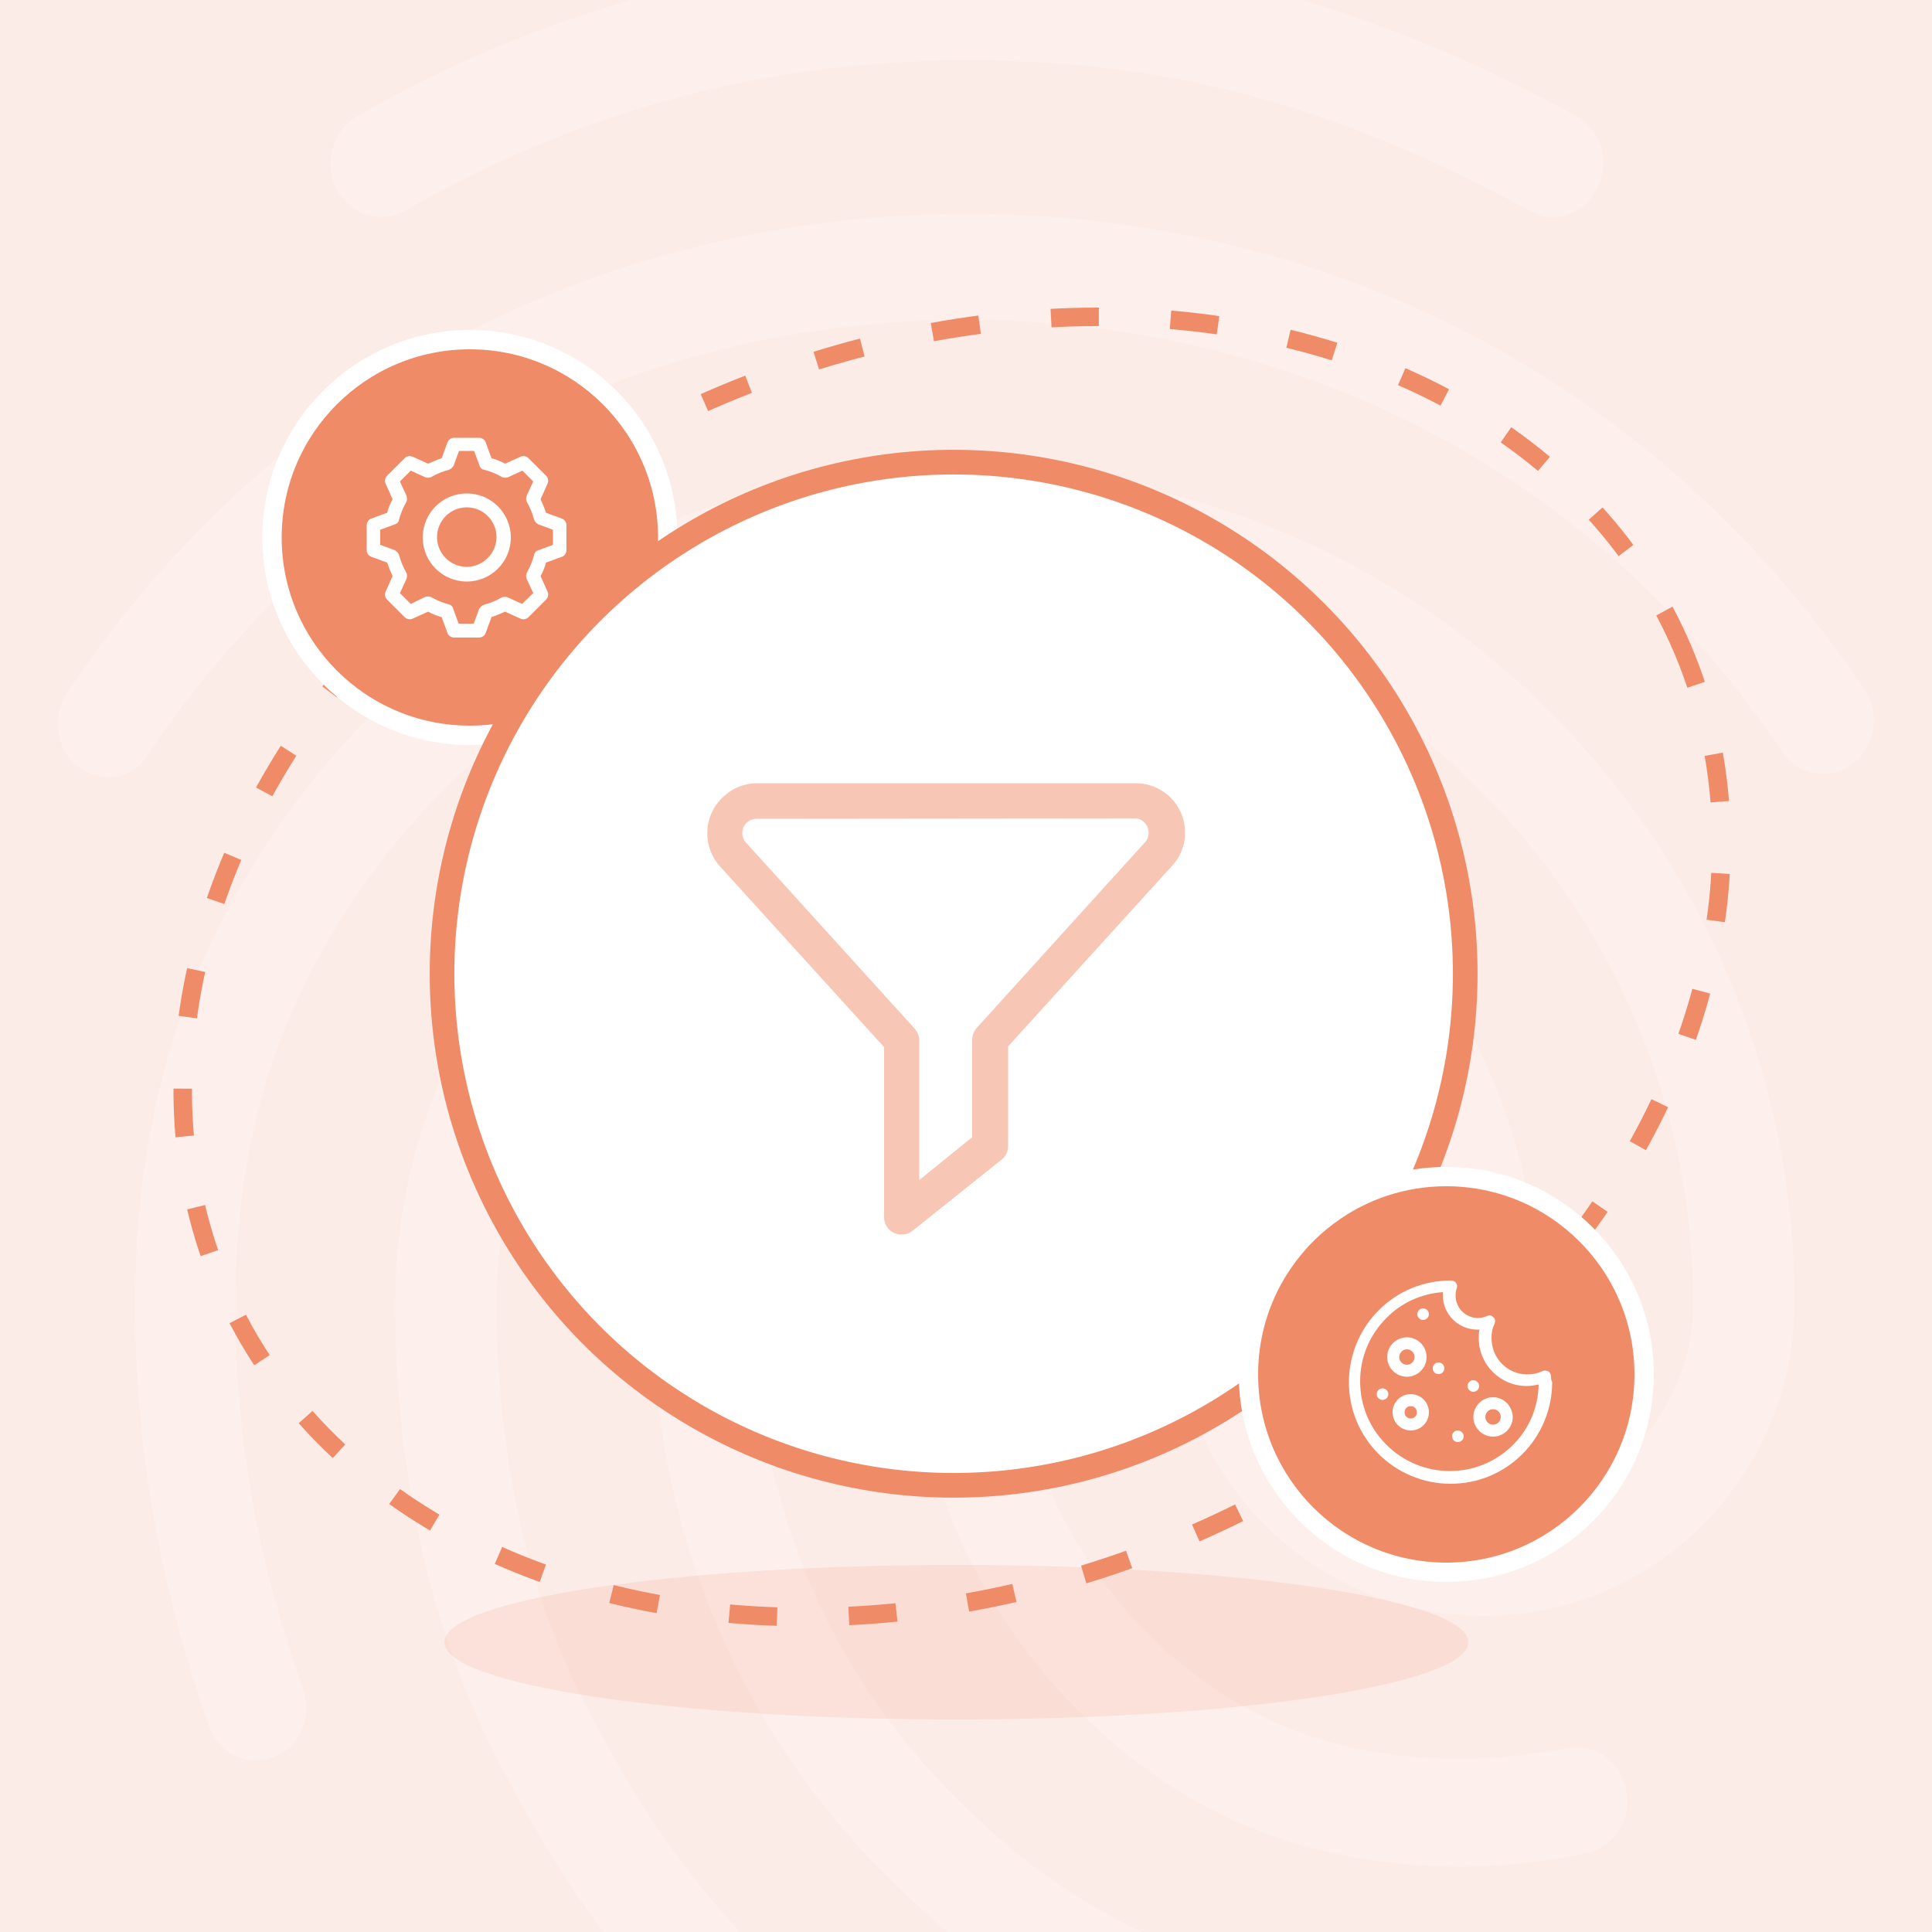
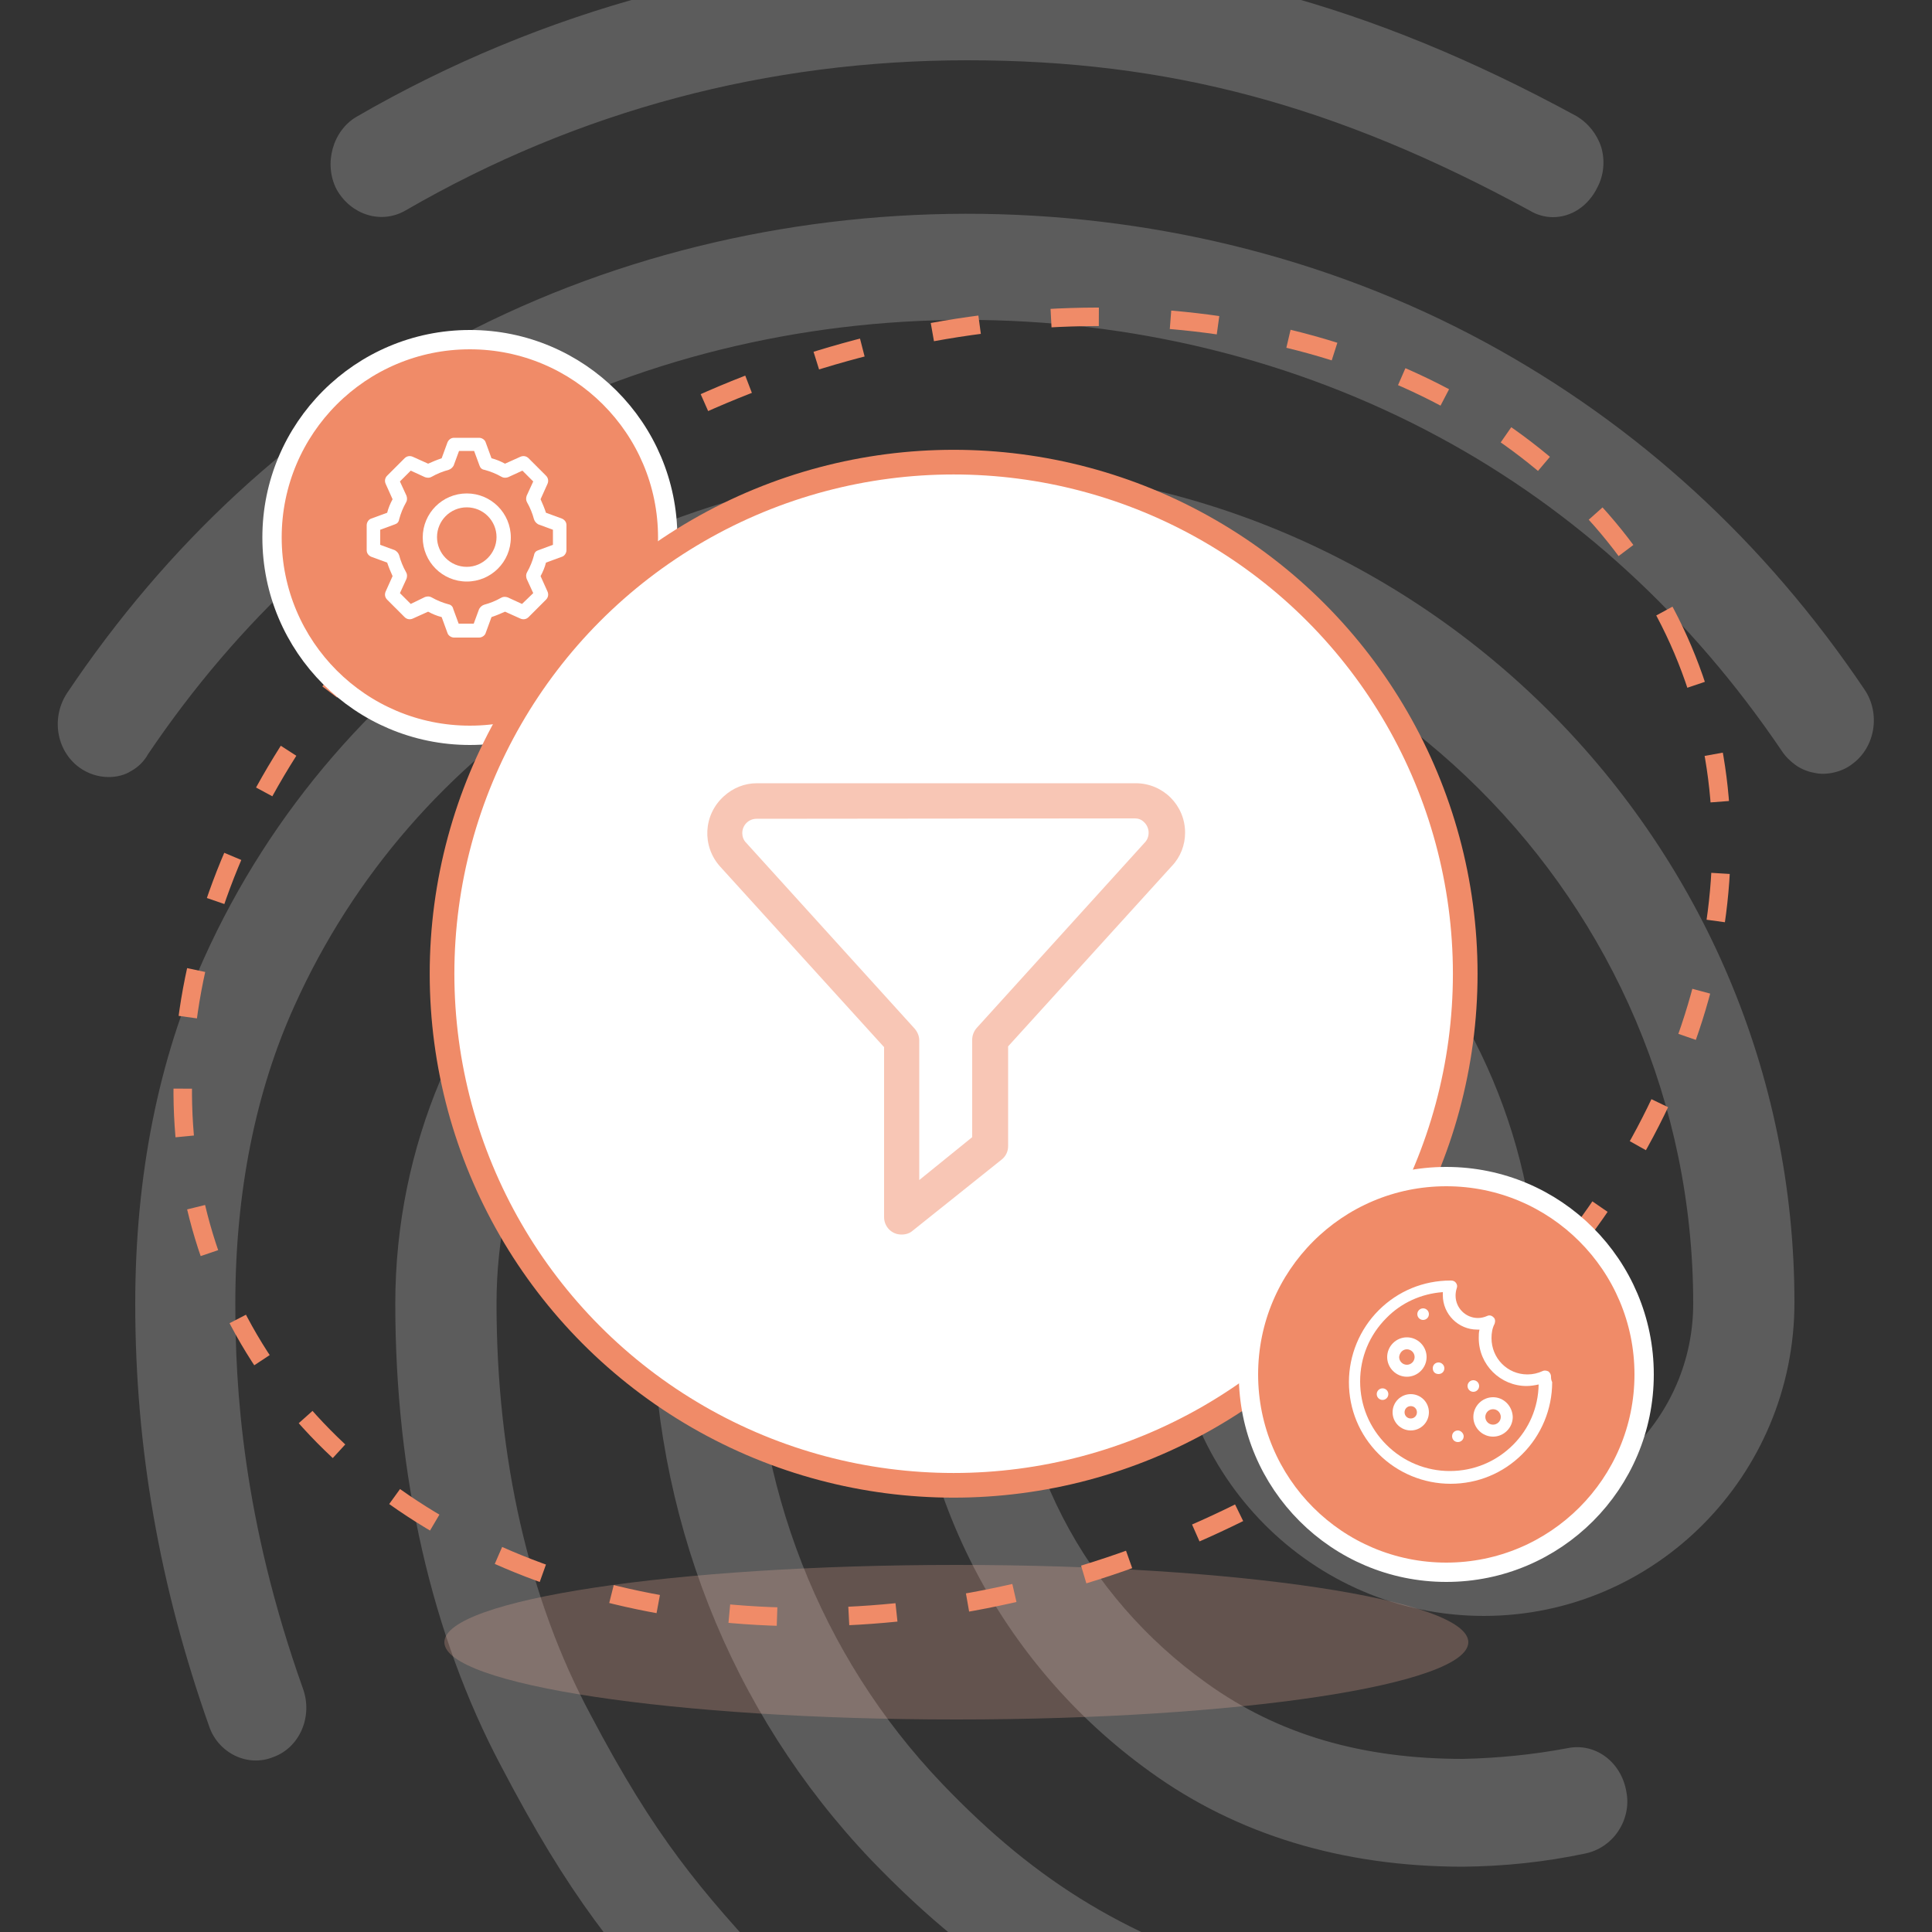
<svg xmlns="http://www.w3.org/2000/svg" xmlns:xlink="http://www.w3.org/1999/xlink" version="1.1" id="Layer_1" x="0px" y="0px" width="500px" height="500px" viewBox="0 0 500 500" style="enable-background:new 0 0 500 500;" xml:space="preserve">
  <rect x="0" y="0" width="500" height="500" fill="#333333" stroke="none" />
  <style type="text/css">
	.st0{clip-path:url(#SVGID_00000029011103921037289490000011660122091045461901_);fill:none;}
	.st1{clip-path:url(#SVGID_00000029011103921037289490000011660122091045461901_);fill:#FCECE7;}
	
		.st2{opacity:0.2;clip-path:url(#SVGID_00000029011103921037289490000011660122091045461901_);fill:#FFFFFF;enable-background:new    ;}
	
		.st3{opacity:0.25;clip-path:url(#SVGID_00000029011103921037289490000011660122091045461901_);fill:#F6B7A2;enable-background:new    ;}
	
		.st4{opacity:0.1;clip-path:url(#SVGID_00000029011103921037289490000011660122091045461901_);fill:#085FD9;enable-background:new    ;}
	
		.st5{clip-path:url(#SVGID_00000029011103921037289490000011660122091045461901_);fill:none;stroke:#F08B68;stroke-width:4.786;stroke-miterlimit:4;stroke-dasharray:12.38,18.57;}
	
		.st6{clip-path:url(#SVGID_00000029011103921037289490000011660122091045461901_);fill:#F08B68;stroke:#FFFFFF;stroke-width:5;stroke-miterlimit:4;}
	
		.st7{clip-path:url(#SVGID_00000029011103921037289490000011660122091045461901_);fill:#FFFFFF;stroke:#F08B68;stroke-width:6.382;}
	.st8{clip-path:url(#SVGID_00000029011103921037289490000011660122091045461901_);}
	.st9{fill:#FFFFFF;}
	.st10{clip-path:url(#SVGID_00000029011103921037289490000011660122091045461901_);fill:#F8C6B5;}
	.st11{clip-path:url(#SVGID_00000029011103921037289490000011660122091045461901_);fill:#FFFFFF;}
</style>
  <g>
</g>
  <g>
    <defs>
      <rect id="SVGID_1_" width="500" height="500" />
    </defs>
    <clipPath id="SVGID_00000139288226122956366280000015641894530933681537_">
      <use xlink:href="#SVGID_1_" style="overflow:visible;" />
    </clipPath>
    <rect style="clip-path:url(#SVGID_00000139288226122956366280000015641894530933681537_);fill:none;" width="500" height="500" />
    <rect style="clip-path:url(#SVGID_00000139288226122956366280000015641894530933681537_);fill:none;" width="500" height="500" />
    <rect style="clip-path:url(#SVGID_00000139288226122956366280000015641894530933681537_);fill:none;" width="500" height="500" />
-     <rect style="clip-path:url(#SVGID_00000139288226122956366280000015641894530933681537_);fill:#FCECE7;" width="500" height="500" />
    <rect style="clip-path:url(#SVGID_00000139288226122956366280000015641894530933681537_);fill:none;" width="500" height="500" />
    <path style="opacity:0.2;clip-path:url(#SVGID_00000139288226122956366280000015641894530933681537_);fill:#FFFFFF;enable-background:new    ;" d="   M401.9,56.2c-2.1,0-4.2-0.6-6-1.7c-50.1-27.3-93.5-38.9-145.5-38.9c-51.7,0-100.8,13-145.5,38.9c-6.3,3.6-14.1,1.1-17.8-5.5   c-3.4-6.6-1-15.2,5.2-18.8c48-27.8,102.5-42.4,158-42.2C306-12,354.6,1,407.9,30c3.1,1.8,5.4,4.7,6.5,8.1c1,3.4,0.7,7.2-1,10.4   C411,53.4,406.6,56.2,401.9,56.2z M28.1,201.1c-2.7,0-5.4-0.9-7.6-2.5c-6-4.4-7.3-13-3.1-19.3c25.9-38.6,58.8-69,97.9-90.3   c82-44.7,187-45,269.3-0.3c39.2,21.3,72.1,51.4,97.9,89.7c4.2,6.1,2.9,14.9-3.1,19.3c-1.4,1.1-3,1.8-4.7,2.2s-3.5,0.5-5.2,0.1   c-1.7-0.3-3.4-1-4.8-2s-2.7-2.3-3.6-3.7c-23.5-34.7-53.3-62.1-88.5-81.1c-75-40.6-170.8-40.6-245.5,0.3   c-35.5,19.3-65.3,46.9-88.8,81.7c-1,1.8-2.5,3.3-4.3,4.3C32.3,200.6,30.2,201.1,28.1,201.1z M191.4,534.2c-1.7,0-3.5-0.4-5.1-1.1   c-1.6-0.7-3-1.8-4.1-3.1c-22.7-24-35-39.5-52.5-72.9c-18-33.9-27.4-75.3-27.4-119.7c0-82,66.4-148.8,147.9-148.8   S398,255.4,398,337.4c0,7.7-5.8,13.8-13.1,13.8s-13-6.1-13-13.8c0-66.8-54.6-121.2-121.7-121.2s-121.7,54.4-121.7,121.2   c0,39.7,8.3,76.5,24.3,106.3c16.7,31.7,28.2,45.3,48.3,66.8c2.4,2.7,3.7,6.2,3.7,9.8s-1.3,7.1-3.7,9.8   C198.5,532.6,195,534.1,191.4,534.2z M378.6,483.1c-31.1,0-58.5-8.3-81-24.6c-19.2-13.8-34.9-32-45.7-53.1s-16.5-44.4-16.5-68.1   c0-7.7,5.8-13.8,13.1-13.8s13.1,6.1,13.1,13.8c0,19.2,4.6,38.2,13.4,55.3c8.8,17.1,21.6,31.8,37.3,43   c18.5,13.3,40.2,19.6,66.3,19.6c9.1-0.2,18.2-1.1,27.2-2.8c7.1-1.4,13.8,3.6,15.1,11.3c0.7,3.5-0.1,7.2-2.1,10.2s-5.1,5.1-8.6,5.8   C399.8,481.9,389.2,483,378.6,483.1z M326.1,540c-1.2,0-2.3-0.2-3.4-0.6c-41.5-12.1-68.7-28.4-97.2-58   c-36.6-38.4-56.7-89.4-56.7-144.1c0-44.7,36-81.1,80.4-81.1s80.4,36.4,80.4,81.2c0,29.5,24.3,53.5,54.3,53.5s54.3-24,54.3-53.5   c0-104.1-84.9-188.5-189.3-188.5c-74.2,0-142.1,43.6-172.6,111.2c-10.2,22.4-15.4,48.6-15.4,77.3c0,21.5,1.8,55.5,17.5,99.6   c2.6,7.2-0.8,15.2-7.6,17.7c-6.8,2.8-14.4-1.1-16.7-8C41.3,410.5,35,374.7,35,337.4c0-33.1,6-63.2,17.8-89.4   c34.7-77,111.8-127,196.1-127c118.8,0,215.5,96.9,215.5,216.1c0,44.7-36,81.1-80.4,81.1s-80.4-36.4-80.4-81.1   c0-29.5-24.3-53.6-54.3-53.6s-54.3,24-54.3,53.6c0,47.2,17.2,91.4,48.8,124.5c24.8,25.9,48.5,40.3,85.4,51c7.1,1.9,11,9.7,9.2,16.8   C337.1,535.9,331.6,540,326.1,540z" />
    <rect style="clip-path:url(#SVGID_00000139288226122956366280000015641894530933681537_);fill:none;" width="500" height="500" />
    <path style="opacity:0.25;clip-path:url(#SVGID_00000139288226122956366280000015641894530933681537_);fill:#F6B7A2;enable-background:new    ;" d="   M247.5,405c-73.1,0-132.5,9-132.5,20s59.4,20,132.5,20S380,436,380,425S320.6,405,247.5,405z" />
    <rect style="clip-path:url(#SVGID_00000139288226122956366280000015641894530933681537_);fill:none;" width="500" height="500" />
    <circle style="opacity:0.1;clip-path:url(#SVGID_00000139288226122956366280000015641894530933681537_);fill:#085FD9;enable-background:new    ;" cx="264.3" cy="245.6" r="62.2" />
    <ellipse transform="matrix(0.912 -0.41 0.41 0.912 -80.945 122.989)" style="clip-path:url(#SVGID_00000139288226122956366280000015641894530933681537_);fill:none;stroke:#F08B68;stroke-width:4.786;stroke-miterlimit:4;stroke-dasharray:12.38,18.57;" cx="246.4" cy="250.3" rx="206.2" ry="159.5" />
    <rect style="clip-path:url(#SVGID_00000139288226122956366280000015641894530933681537_);fill:none;" width="500" height="500" />
    <circle style="opacity:0.1;clip-path:url(#SVGID_00000139288226122956366280000015641894530933681537_);fill:#085FD9;enable-background:new    ;" cx="247.6" cy="252.2" r="130.8" />
    <rect style="clip-path:url(#SVGID_00000139288226122956366280000015641894530933681537_);fill:none;" width="500" height="500" />
    <circle style="clip-path:url(#SVGID_00000139288226122956366280000015641894530933681537_);fill:#F08B68;stroke:#FFFFFF;stroke-width:5;stroke-miterlimit:4;" cx="121.6" cy="139.1" r="51.2" />
    <rect style="clip-path:url(#SVGID_00000139288226122956366280000015641894530933681537_);fill:none;" width="500" height="500" />
    <circle style="clip-path:url(#SVGID_00000139288226122956366280000015641894530933681537_);fill:#FFFFFF;stroke:#F08B68;stroke-width:6.382;" cx="246.8" cy="252" r="132.4" />
    <ellipse style="clip-path:url(#SVGID_00000139288226122956366280000015641894530933681537_);fill:#F08B68;stroke:#FFFFFF;stroke-width:5;stroke-miterlimit:4;" cx="374.3" cy="355.7" rx="51.2" ry="51.2" />
    <rect style="clip-path:url(#SVGID_00000139288226122956366280000015641894530933681537_);fill:none;" width="500" height="500" />
    <g style="clip-path:url(#SVGID_00000139288226122956366280000015641894530933681537_);">
      <path class="st9" d="M401.4,356.2c0-0.5-0.3-1-0.7-1.3c-0.5-0.2-1-0.3-1.4-0.1c-1.3,0.6-2.6,0.9-4,0.9c-5.2,0-9.3-4.2-9.3-9.4    c0-1.3,0.2-2.6,0.8-3.7c0.2-0.6,0.2-1.3-0.3-1.7c-0.5-0.5-1.1-0.6-1.7-0.3c-0.7,0.3-1.5,0.5-2.3,0.5c-3.2,0-5.8-2.6-5.8-5.8    c0-0.6,0.1-1.3,0.3-1.9c0.2-0.5,0.1-1-0.2-1.4c-0.3-0.4-0.7-0.6-1.3-0.6l0,0h-0.1c-7,0-13.6,2.7-18.6,7.7    c-4.9,4.9-7.7,11.6-7.7,18.6s2.7,13.6,7.7,18.6c4.9,4.9,11.6,7.7,18.6,7.7s13.6-2.7,18.6-7.7c4.9-4.9,7.7-11.6,7.7-18.6    C401.4,357.1,401.4,356.6,401.4,356.2L401.4,356.2z M391.6,373.9c-4.4,4.4-10.2,6.8-16.4,6.8c-6.1,0-12-2.4-16.4-6.8    s-6.8-10.2-6.8-16.4s2.4-12,6.8-16.4c3.9-4,9.1-6.3,14.6-6.7c0,0.2,0,0.6,0,0.8c0,4.9,4,8.9,8.9,8.9c0.2,0,0.5,0,0.6,0    c-0.2,0.7-0.2,1.4-0.2,2.2c0,6.9,5.6,12.4,12.4,12.4c1,0,2.2-0.2,3.1-0.4C398.1,364.3,395.7,369.8,391.6,373.9L391.6,373.9z" />
      <path class="st9" d="M364.1,356.3c2.8,0,5.1-2.3,5.1-5.1s-2.3-5.1-5.1-5.1s-5.1,2.3-5.1,5.1S361.3,356.3,364.1,356.3z     M364.1,349.2c1.1,0,2,0.9,2,2s-0.9,2-2,2s-2-0.9-2-2C362.2,350.1,363,349.2,364.1,349.2L364.1,349.2z" />
      <path class="st9" d="M365.1,360.8c-2.6,0-4.7,2.1-4.7,4.7s2.1,4.7,4.7,4.7s4.7-2.1,4.7-4.7S367.7,360.8,365.1,360.8z M365.1,367.1    c-0.9,0-1.6-0.7-1.6-1.6s0.7-1.6,1.6-1.6s1.6,0.7,1.6,1.6S366,367.1,365.1,367.1z" />
      <path class="st9" d="M386.4,361.6c-2.8,0-5.1,2.3-5.1,5.1s2.3,5.1,5.1,5.1s5.1-2.3,5.1-5.1C391.4,363.9,389.2,361.6,386.4,361.6    L386.4,361.6z M386.4,368.7c-1.1,0-2-0.9-2-2s0.9-2,2-2s2,0.9,2,2C388.4,367.9,387.4,368.7,386.4,368.7L386.4,368.7z" />
      <path class="st9" d="M377.3,370.2c-0.8,0-1.5,0.6-1.5,1.5c0,0.8,0.6,1.5,1.5,1.5c0.8,0,1.5-0.6,1.5-1.5    C378.8,371,378.1,370.2,377.3,370.2z" />
      <ellipse class="st9" cx="368.3" cy="340.1" rx="1.5" ry="1.5" />
      <ellipse class="st9" cx="357.8" cy="360.8" rx="1.5" ry="1.5" />
      <path class="st9" d="M372.3,352.6c-0.8,0-1.5,0.6-1.5,1.5s0.6,1.5,1.5,1.5c0.8,0,1.5-0.6,1.5-1.5    C373.8,353.3,373.1,352.6,372.3,352.6z" />
      <ellipse class="st9" cx="381.3" cy="358.7" rx="1.5" ry="1.5" />
    </g>
    <rect style="clip-path:url(#SVGID_00000139288226122956366280000015641894530933681537_);fill:none;" width="500" height="500" />
    <path style="clip-path:url(#SVGID_00000139288226122956366280000015641894530933681537_);fill:#F8C6B5;" d="M233.3,319.5   c-2.6,0-4.5-2.1-4.5-4.5v-44l-42.4-46.7c-4.8-5.3-4.4-13.4,0.9-18.2c2.4-2.2,5.4-3.4,8.6-3.4h98c7.1,0,12.8,5.7,12.8,12.8   c0,3.2-1.2,6.3-3.4,8.6l-42.4,46.7v25.8c0,1.4-0.6,2.7-1.8,3.6l-22.9,18.3C235.4,319.2,234.4,319.5,233.3,319.5z M195.8,211.9   c-2.1,0-3.7,1.7-3.7,3.7c0,0.9,0.3,1.8,1,2.5l43.6,48.1c0.7,0.8,1.2,1.9,1.2,3v36.2l13.7-11.1v-25.2c0-1.1,0.4-2.2,1.2-3.1   l43.6-48.1c1.3-1.5,1.1-3.9-0.4-5.2c-0.6-0.6-1.4-0.9-2.3-0.9L195.8,211.9L195.8,211.9z" />
    <rect style="clip-path:url(#SVGID_00000139288226122956366280000015641894530933681537_);fill:none;" width="500" height="500" />
    <path style="clip-path:url(#SVGID_00000139288226122956366280000015641894530933681537_);fill:#FFFFFF;" d="M125.7,163.8l1.5-4.1   c1.2-0.4,2.4-0.9,3.5-1.4l4,1.8c0.7,0.3,1.5,0.2,2.1-0.4l4.5-4.5c0.6-0.6,0.7-1.4,0.4-2.1l-1.8-4c0.6-1.1,1.1-2.3,1.4-3.5l4.1-1.5   c0.7-0.2,1.2-1,1.2-1.7v-6.5c0-0.8-0.5-1.4-1.2-1.7l-4.1-1.5c-0.4-1.2-0.9-2.4-1.4-3.5l1.8-4c0.3-0.7,0.2-1.5-0.4-2.1l-4.5-4.5   c-0.6-0.6-1.4-0.7-2.1-0.4l-4,1.8c-1.1-0.6-2.3-1.1-3.5-1.4l-1.5-4.1c-0.2-0.7-1-1.2-1.7-1.2h-6.5c-0.8,0-1.4,0.5-1.7,1.2l-1.5,4.1   c-1.2,0.4-2.4,0.9-3.5,1.4l-4-1.8c-0.7-0.3-1.5-0.2-2.1,0.4l-4.5,4.5c-0.6,0.6-0.7,1.4-0.4,2.1l1.8,4c-0.6,1.1-1.1,2.3-1.4,3.5   l-4.1,1.5c-0.7,0.2-1.2,1-1.2,1.7v6.5c0,0.8,0.5,1.4,1.2,1.7l4.1,1.5c0.4,1.2,0.9,2.4,1.4,3.5l-1.8,4c-0.3,0.7-0.2,1.5,0.4,2.1   l4.5,4.5c0.6,0.6,1.4,0.7,2.1,0.4l4-1.8c1.1,0.6,2.3,1.1,3.5,1.4l1.5,4.1c0.2,0.7,1,1.2,1.7,1.2h6.5   C124.7,165,125.5,164.5,125.7,163.8L125.7,163.8z M116.1,156.4c-1.5-0.4-3-1-4.4-1.8c-0.5-0.3-1.1-0.3-1.7-0.1l-3.7,1.8l-2.8-2.8   l1.7-3.7c0.2-0.6,0.2-1.2-0.1-1.7c-0.8-1.4-1.4-2.9-1.8-4.4c-0.2-0.6-0.6-1-1.1-1.3l-3.8-1.4v-3.9l3.8-1.4c0.6-0.2,1-0.6,1.1-1.3   c0.4-1.5,1-3,1.8-4.4c0.3-0.5,0.3-1.1,0.1-1.7l-1.7-3.7l2.8-2.8l3.7,1.7c0.6,0.2,1.2,0.2,1.7-0.1c1.4-0.8,2.9-1.4,4.4-1.8   c0.6-0.2,1-0.6,1.3-1.1l1.4-3.8h3.9l1.4,3.8c0.2,0.6,0.6,1,1.3,1.1c1.5,0.4,3,1,4.4,1.8c0.5,0.3,1.1,0.3,1.7,0.1l3.7-1.7l2.8,2.8   l-1.7,3.7c-0.2,0.6-0.2,1.2,0.1,1.7c0.8,1.4,1.4,2.9,1.8,4.4c0.2,0.6,0.6,1,1.1,1.3l3.8,1.4v3.9l-3.8,1.4c-0.6,0.2-1,0.6-1.1,1.3   c-0.4,1.5-1,3-1.8,4.4c-0.3,0.5-0.3,1.1-0.1,1.7l1.7,3.7l-2.9,2.8l-3.7-1.7c-0.6-0.2-1.2-0.2-1.7,0.1c-1.4,0.8-2.9,1.4-4.4,1.8   c-0.6,0.2-1,0.6-1.3,1.1l-1.4,3.8h-3.9l-1.4-3.8C117.2,157,116.7,156.5,116.1,156.4L116.1,156.4z" />
    <path style="clip-path:url(#SVGID_00000139288226122956366280000015641894530933681537_);fill:#FFFFFF;" d="M132.2,139.1   c0-6.3-5.1-11.4-11.4-11.4s-11.4,5.1-11.4,11.4s5.1,11.4,11.4,11.4S132.2,145.4,132.2,139.1z M120.8,131.3c4.3,0,7.7,3.5,7.7,7.7   s-3.5,7.7-7.7,7.7c-4.3,0-7.7-3.5-7.7-7.7S116.5,131.3,120.8,131.3z" />
  </g>
</svg>